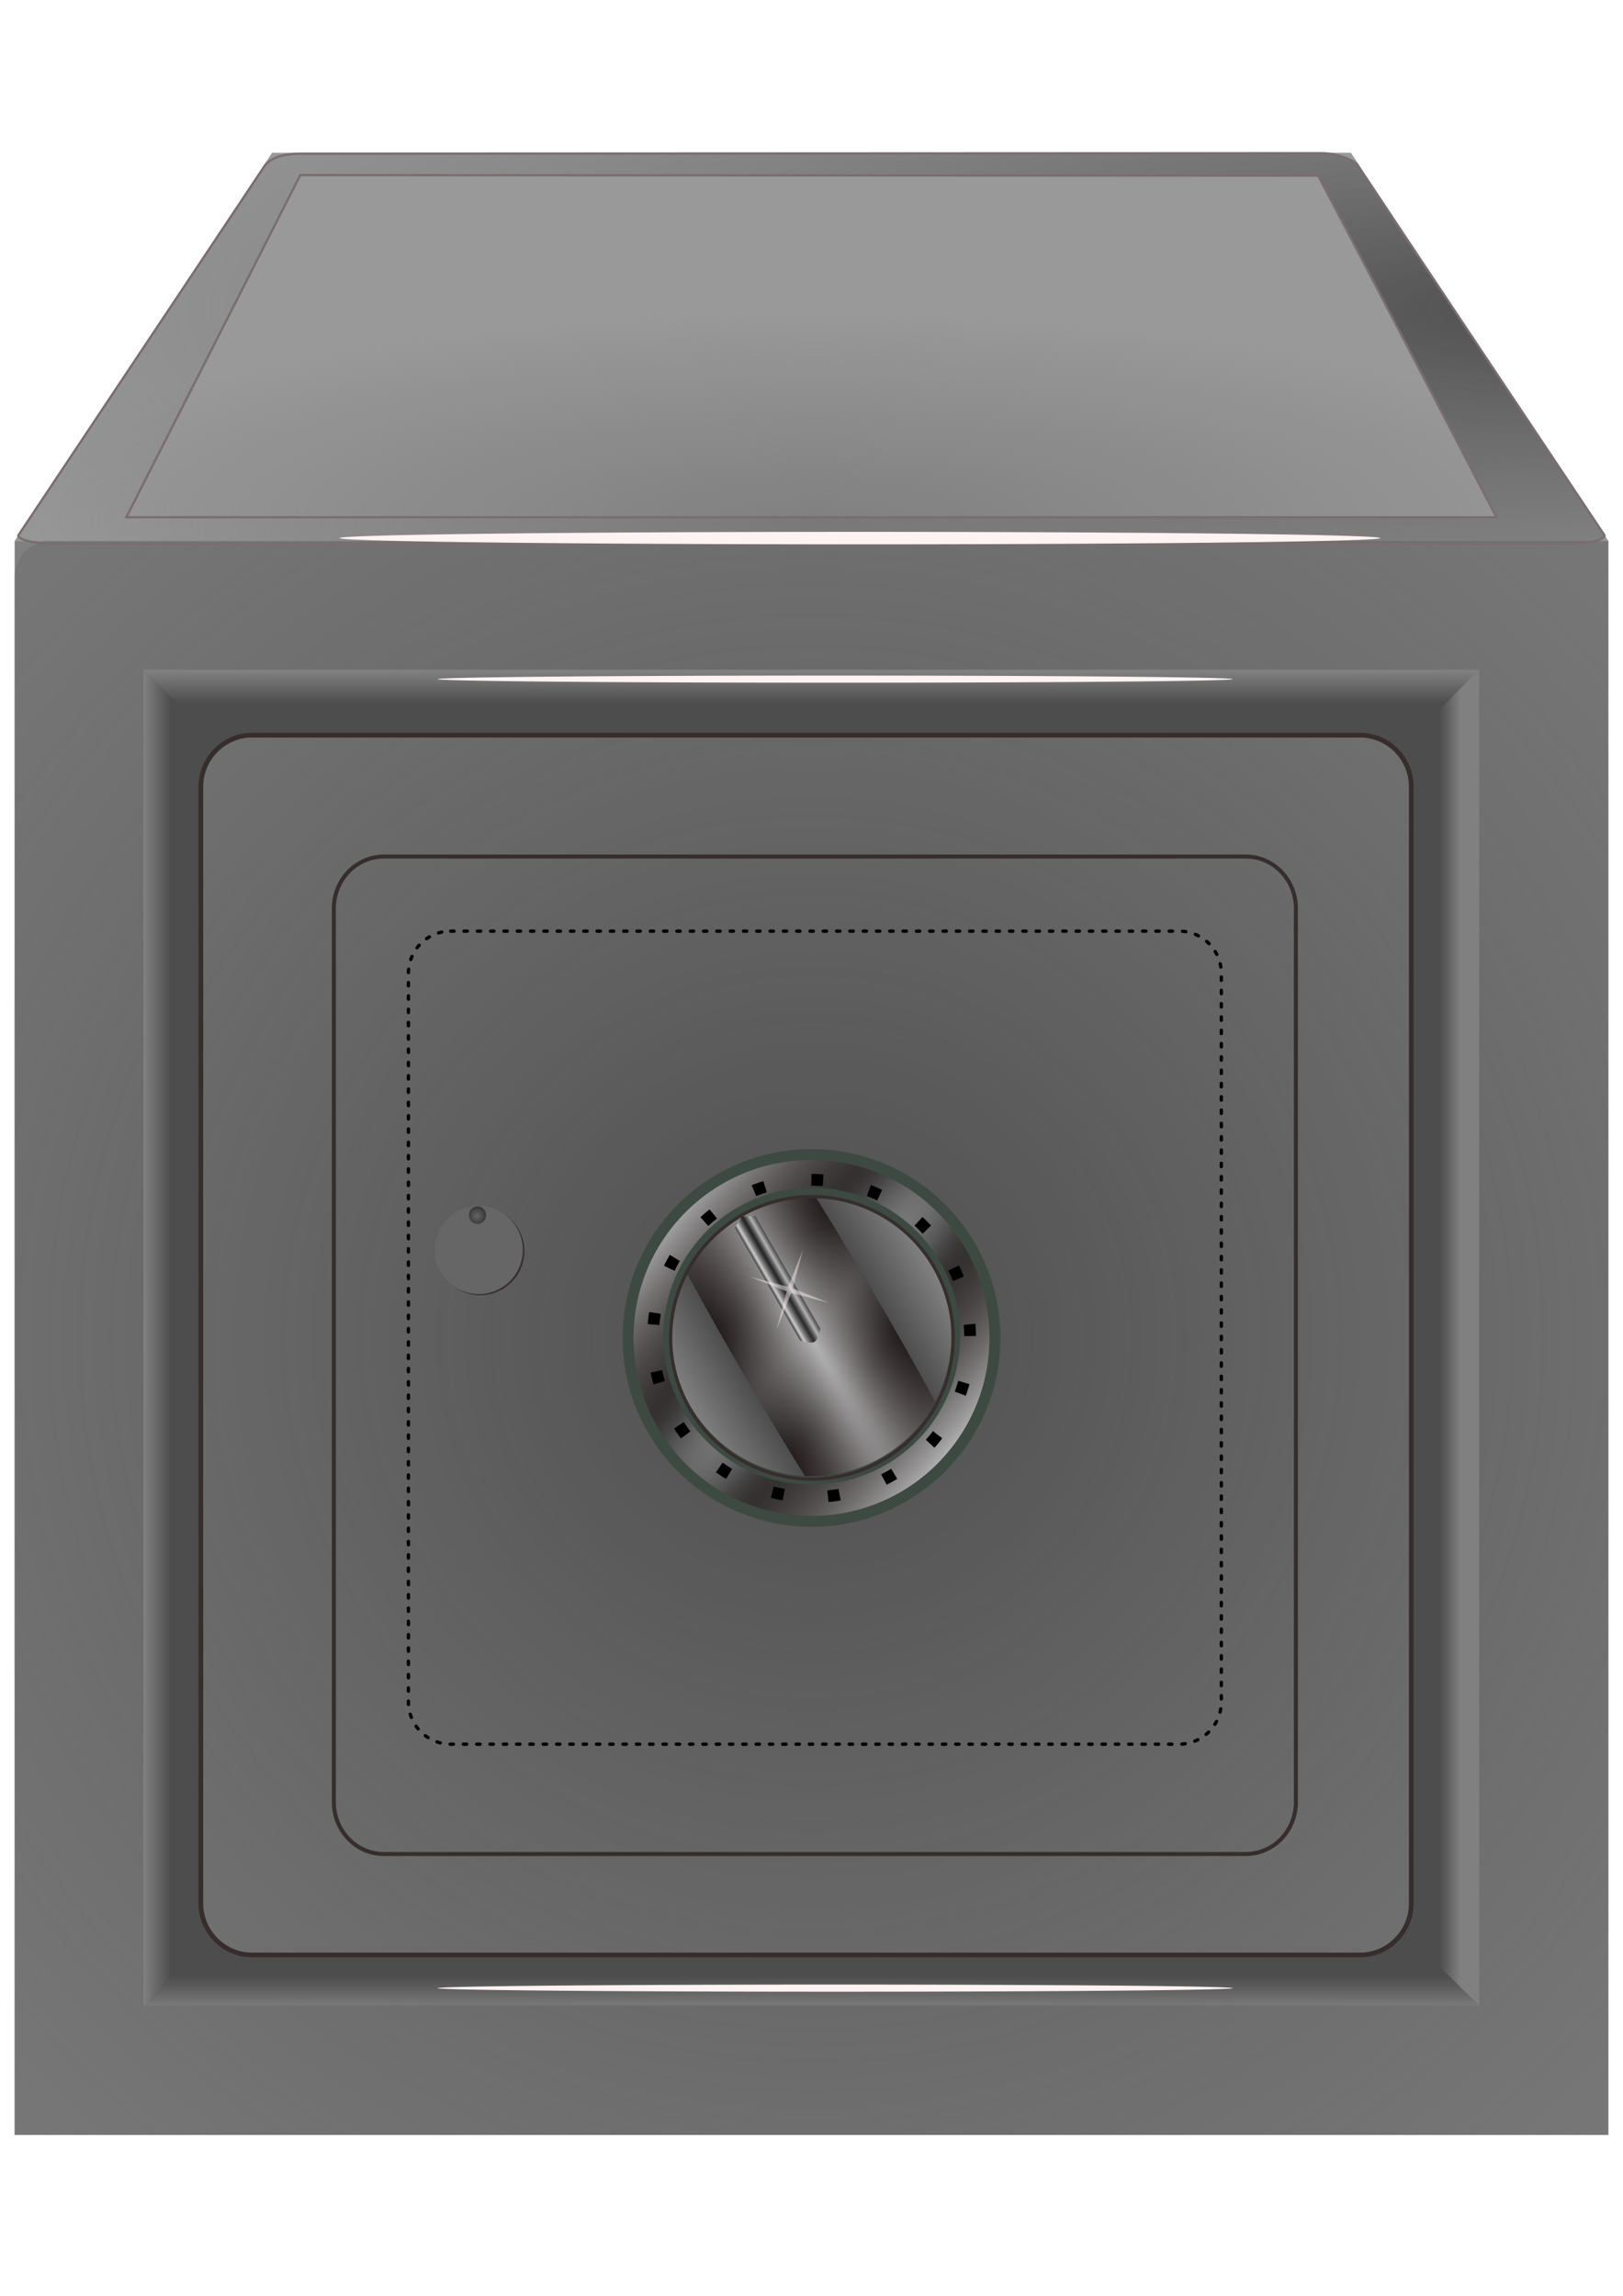
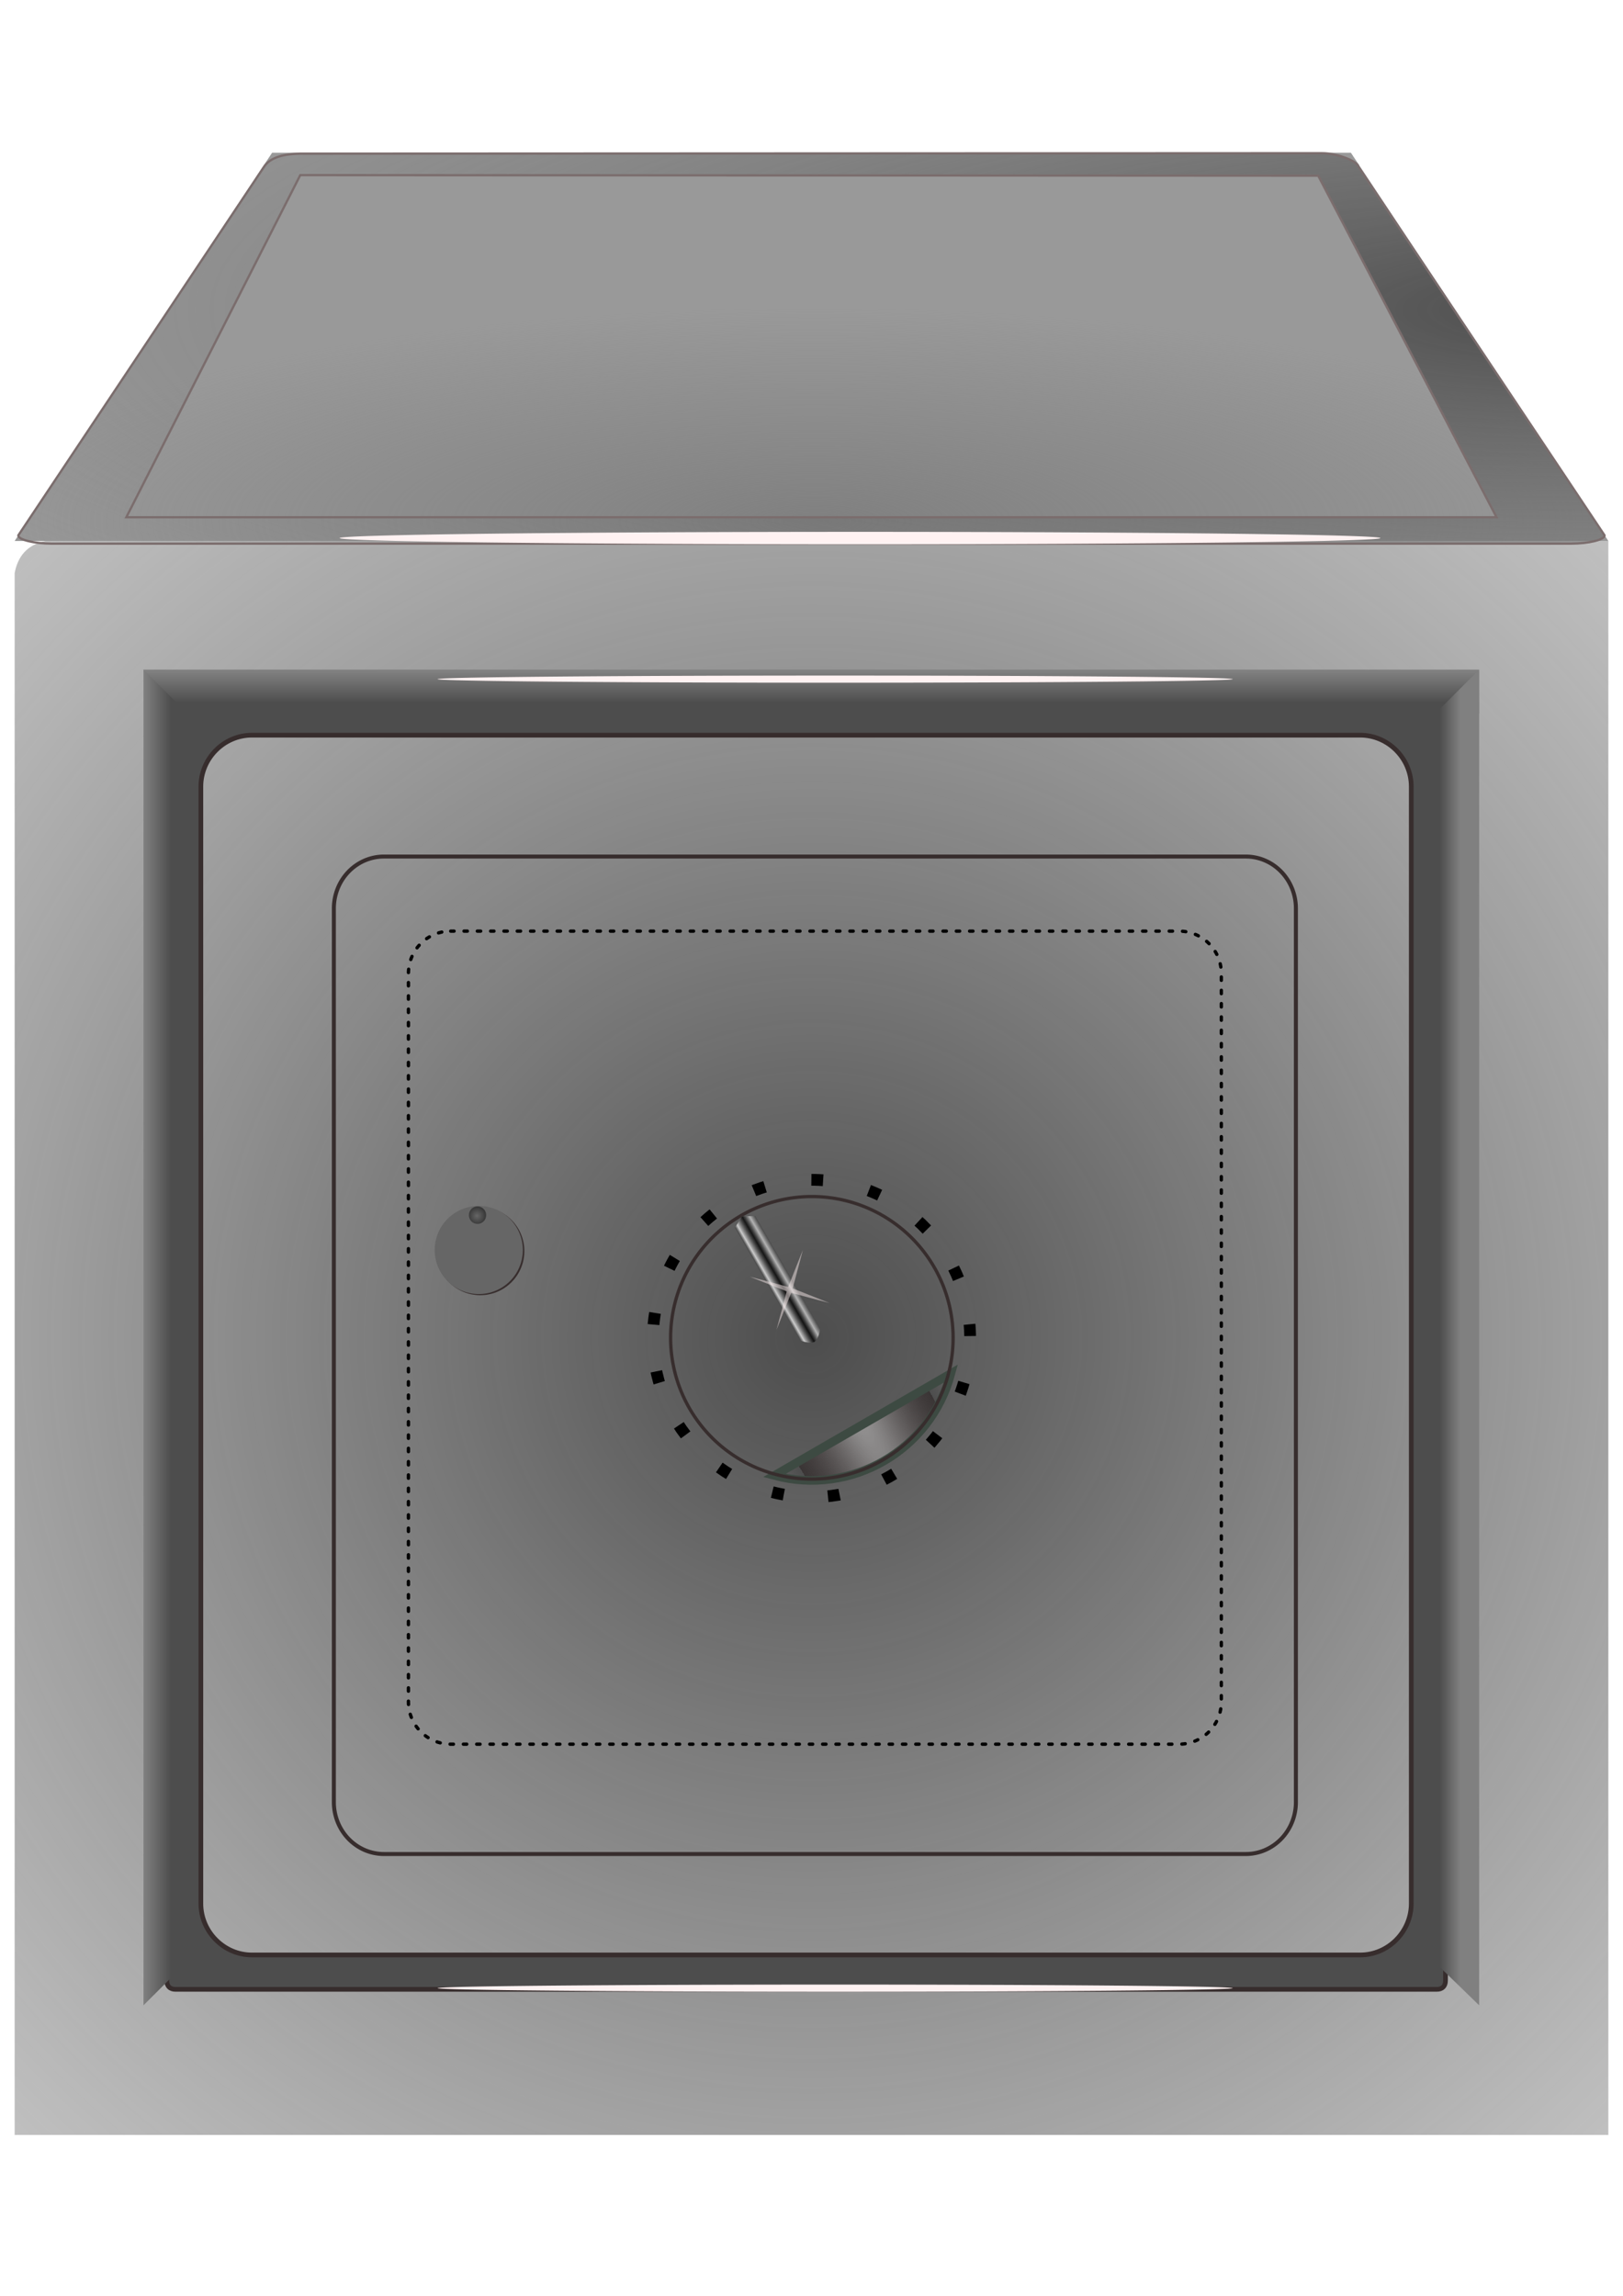
<svg xmlns="http://www.w3.org/2000/svg" xmlns:xlink="http://www.w3.org/1999/xlink" viewBox="0 0 744.094 1052.362">
  <defs>
    <filter id="filter4169">
      <feGaussianBlur stdDeviation=".683" />
    </filter>
    <filter height="2.161" id="filter4129" width="1.014" x="-.007" y="-.581">
      <feGaussianBlur stdDeviation="1.382" />
    </filter>
    <filter height="2.284" id="filter4149" width="1.015" x="-.008" y="-.642">
      <feGaussianBlur stdDeviation="1.529" />
    </filter>
    <linearGradient id="linearGradient3836">
      <stop offset="0" stop-color="#4d4d4d" />
      <stop offset="1" stop-color="#808080" />
    </linearGradient>
    <linearGradient id="linearGradient3004">
      <stop offset="0" stop-color="#4d4d4d" />
      <stop offset="1" stop-color="#808080" stop-opacity="0" />
    </linearGradient>
    <linearGradient gradientUnits="userSpaceOnUse" id="linearGradient4062" x1="209.989" x2="212.896">
      <stop offset="0" stop-color="#4d4d4d" />
      <stop offset=".125" stop-color="#ccc" />
      <stop offset=".494" stop-opacity=".749" />
      <stop offset=".782" stop-color="#b3b3b3" />
      <stop offset="1" stop-color="#4d4d4d" />
    </linearGradient>
    <linearGradient gradientUnits="userSpaceOnUse" id="linearGradient4050" x1="300.742" x2="294.269" xlink:href="#linearGradient3836" />
    <linearGradient gradientUnits="userSpaceOnUse" id="linearGradient4052" x1="-562.874" x2="-569.759" xlink:href="#linearGradient3836" />
    <linearGradient gradientUnits="userSpaceOnUse" id="linearGradient4056" x1="70.801" x2="65.165" xlink:href="#linearGradient3836" />
    <linearGradient gradientUnits="userSpaceOnUse" id="linearGradient4115" x1="-332.038" x2="-336.186" xlink:href="#linearGradient3836" />
    <radialGradient cx="195.714" cy="417.362" gradientTransform="matrix(.767,.654,-4.274,5.013,1829.195,-1802.921)" gradientUnits="userSpaceOnUse" id="radialGradient4058" r="23.571">
      <stop offset="0" stop-color="#999" />
      <stop offset=".25" stop-color="#4d4d4d" />
      <stop offset=".405" stop-color="#170d0d" stop-opacity=".498" />
      <stop offset="1" stop-color="#b3b3b3" />
    </radialGradient>
    <radialGradient cx="191.835" cy="417.5" gradientTransform="matrix(.831,-.839,6.101,6.046,-2511.354,-1943.95)" gradientUnits="userSpaceOnUse" id="radialGradient4060" r="23.571">
      <stop offset="0" stop-color="#b3b3b3" />
      <stop offset=".45" stop-color="#170d0d" stop-opacity=".498" />
      <stop offset=".45" stop-color="#4d4d4d" />
      <stop offset="1" stop-color="#999" />
    </radialGradient>
    <radialGradient cx="368.2" cy="210.558" gradientTransform="matrix(7.8370062e-8,-.59,2.331,3.0975547e-7,-117.234,456.188)" gradientUnits="userSpaceOnUse" id="radialGradient4089" r="165.714">
      <stop offset="0" stop-color="#808080" />
      <stop offset="1" stop-color="#808080" stop-opacity="0" />
    </radialGradient>
    <radialGradient cx="218.866" cy="556.865" gradientTransform="matrix(1.489,.86,-.858,1.486,370.567,-458.404)" gradientUnits="userSpaceOnUse" id="radialGradient4185" r="3.929">
      <stop offset="0" stop-color="#666" />
      <stop offset="1" stop-color="#1a1a1a" />
    </radialGradient>
    <radialGradient cx="93.896" cy="372.233" gradientTransform="matrix(5.161,0,0,1.246,240.541,-321.78)" gradientUnits="userSpaceOnUse" id="radialGradient4069" r="165.714" xlink:href="#linearGradient3004" />
    <radialGradient cx="211.429" cy="435.219" gradientTransform="matrix(5.481,0,0,5.414,-786.692,-1743.039)" gradientUnits="userSpaceOnUse" id="radialGradient4086" r="165.714" xlink:href="#linearGradient3004" />
  </defs>
-   <path d="m57.939,247.962h628.217 51.22v730.657h-51.22-628.217-51.22v-730.657h51.22z" fill="#808080" />
  <path d="m6.719,247.962h730.657l-118.028-177.939h-494.6z" fill="#999" />
  <path d="m6.719,247.962h730.657l-118.028-177.939h-494.6z" fill="url(#radialGradient4089)" />
  <path d="m20.905,247.962h716.471v730.657h-730.657v-715.927c1.441-7.679 5.7-12.984 14.186-14.729z" fill="url(#radialGradient4086)" />
  <path d="m76.75,298.688c-1.165,0-1.844.678-1.844,1.844v269.375c0,1.165.678,1.844 1.844,1.844h269.375c1.165,0 1.844-.678 1.844-1.844v-269.375c0-1.165-.678-1.844-1.844-1.844h-269.375zm16.344,7.281h236.656c5.986,0 10.906,4.92 10.906,10.906v236.688c0,5.986-4.92,10.906-10.906,10.906h-236.656c-5.986,0-10.906-4.92-10.906-10.906v-236.688c0-5.986 4.92-10.906 10.906-10.906z" fill="#4d4d4d" filter="url(#filter4169)" stroke="#372d2d" transform="matrix(2.147,0,0,2.163,-84.369,-324.825)" />
  <g transform="matrix(2.227,0,0,2.227,-79.248,-347.546)">
    <path d="m293.891,65.138h9.02v274.926h-9.02z" fill="url(#linearGradient4050)" transform="matrix(0,1,1,0,0,0)" />
-     <path d="m-568.824,65.109h9.02v274.926h-9.02z" fill="url(#linearGradient4052)" transform="matrix(0,-1,1,0,0,0)" />
    <path d="m-340.098,293.89 9.02,9.021 .253,256.894-9.272,9.011z" fill="url(#linearGradient4115)" transform="scale(-1,1)" />
    <path d="m65.119,293.89 9.042,9.021-.022,256.894-9.02,9.011z" fill="url(#linearGradient4056)" />
  </g>
  <path d="m206.641,426.815h333.913a19.386,19.386 0 0,1 19.386,19.386v333.913a19.386,19.386 0 0,1 -19.386,19.386h-333.913a19.386,19.386 0 0,1 -19.386-19.386v-333.913a19.386,19.386 0 0,1 19.386-19.386" fill="none" stroke="#000" stroke-dasharray="1.525, 4.575" stroke-linecap="round" stroke-width="1.525" />
-   <path d="m218.571,418.791c0,13.018-10.553,23.571-23.571,23.571s-23.571-10.553-23.571-23.571 10.553-23.571 23.571-23.571 23.571,10.553 23.571,23.571z" fill="url(#radialGradient4058)" stroke="#3d4a42" stroke-width="1.4" transform="matrix(3.567,0,0,3.567,-323.52,-880.542)" />
  <path d="m218.571,418.791c0,13.018-10.553,23.571-23.571,23.571s-23.571-10.553-23.571-23.571 10.553-23.571 23.571-23.571 23.571,10.553 23.571,23.571z" fill="none" stroke="#000" stroke-dasharray="1.747, 6.989" stroke-width="1.747" transform="matrix(-.54,3.037,-3.037,-.54,1749.228,247.457)" />
  <g transform="matrix(3.089,-1.784,1.784,3.089,-1057.298,-354.072)">
-     <path d="m218.571,418.791c0,13.018-10.553,23.571-23.571,23.571s-23.571-10.553-23.571-23.571 10.553-23.571 23.571-23.571 23.571,10.553 23.571,23.571z" fill="url(#radialGradient4060)" stroke="#3d4a42" stroke-width="1.4" transform="matrix(.556,.556,-.556,.556,335.92,93.778)" />
+     <path d="m218.571,418.791c0,13.018-10.553,23.571-23.571,23.571z" fill="url(#radialGradient4060)" stroke="#3d4a42" stroke-width="1.4" transform="matrix(.556,.556,-.556,.556,335.92,93.778)" />
    <path d="m209.92,418.05 1.509-.821 1.509.821v16.731c0,0-.892,1.073-1.509,1.073s-1.509-1.073-1.509-1.073z" fill="url(#linearGradient4062)" />
  </g>
  <path d="m137.466,70.434c-6.428.161-13.486,1.23-16.632,6.345l-112.458,168.658c.008,1.971 7.345,3.764 15.414,3.765h696.455c8.069-.002 15.406-1.794 15.414-3.765l-112.883-169.087c-.008-1.971-8.723-6.126-16.792-6.128zm.193,9.845 466.705.259 81.76,156.564h-628.213z" fill="url(#radialGradient4069)" stroke="#7b6d6d" stroke-width="1.039" />
  <path d="m176.009,392.626h395.178a22.943,23.783 0 0,1 22.943,23.783v409.659a22.943,23.783 0 0,1 -22.943,23.783h-395.178a22.943,23.783 0 0,1 -22.943-23.783v-409.659a22.943,23.783 0 0,1 22.943-23.783" fill="none" stroke="#372d2d" stroke-linecap="round" stroke-width="1.838" />
  <path d="m632.857,246.648a238.571,2.857 0 1,1 -477.143,0 238.571,2.857 0 1,1 477.143,0z" fill="#fff2f2" filter="url(#filter4129)" />
  <path d="m632.857,246.648a238.571,2.857 0 1,1 -477.143,0 238.571,2.857 0 1,1 477.143,0z" fill="#fff2f2" filter="url(#filter4149)" transform="matrix(.764,0,0,-.573,81.654,452.631)" />
  <path d="m632.857,246.648a238.571,2.857 0 1,1 -477.143,0 238.571,2.857 0 1,1 477.143,0z" fill="#fff2f2" filter="url(#filter4149)" transform="matrix(.764,0,0,-.573,81.654,1052.662)" />
  <path d="m248.798,518.499-7.339-22.047-22.763,4.668 22.047-7.339-4.668-22.763 7.339,22.047 22.763-4.668-22.047,7.339z" fill="#fff2f2" opacity=".469" transform="matrix(.655,.43,-.43,.655,416,162.946)" />
  <path d="m280.714,545.934a42.857,42.857 0 1,1 -85.714,0 42.857,42.857 0 1,1 85.714,0z" fill="none" stroke="#372d2d" transform="matrix(1.511,0,0,1.511,12.81,-211.67)" />
  <path d="m240.416,573.55a20.203,20.203 0 1,1 -40.406,0 20.203,20.203 0 1,1 40.406,0z" fill="#333" stroke="#372d2d" stroke-linecap="round" stroke-linejoin="round" stroke-width="1.805" transform="matrix(.958,0,0,.958,9.222,24.02)" />
  <path d="m240.416,573.55a20.203,20.203 0 1,1 -40.406,0 20.203,20.203 0 1,1 40.406,0z" fill="#666" transform="translate(-.714,-.571)" />
  <path d="m222.857,557.005a3.929,3.929 0 1,1 -7.857,0 3.929,3.929 0 1,1 7.857,0z" fill="url(#radialGradient4185)" />
</svg>